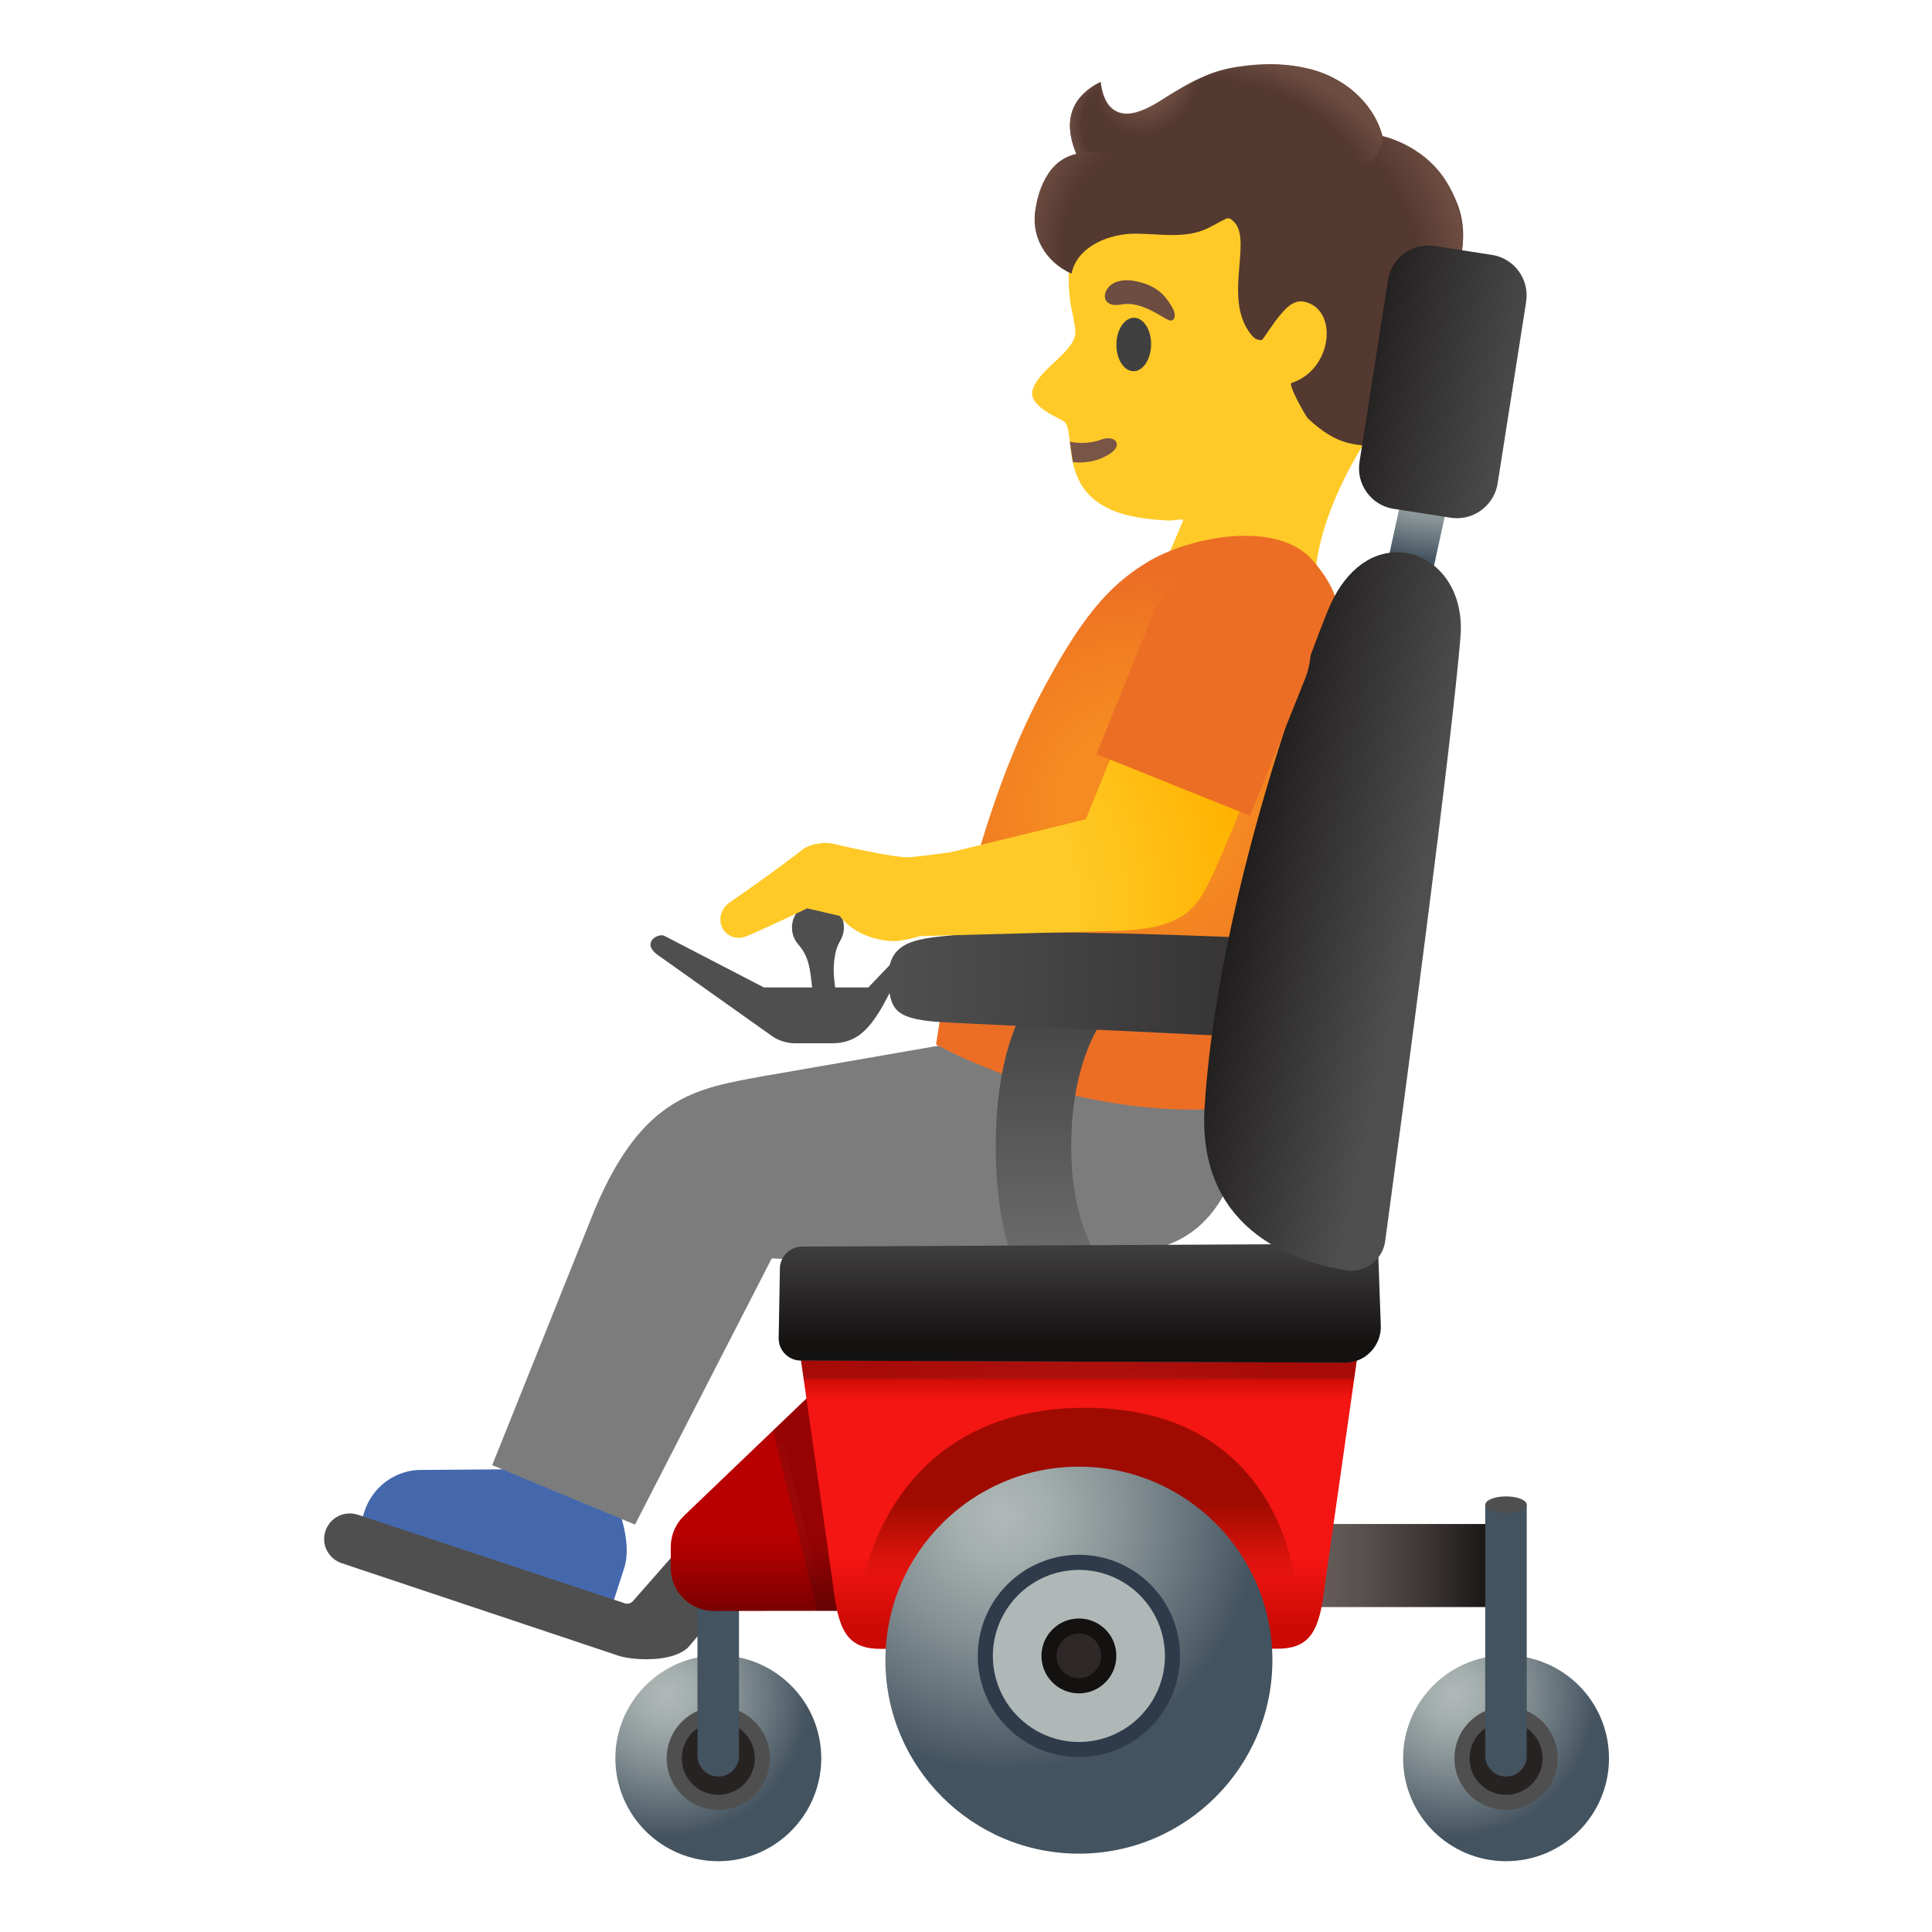
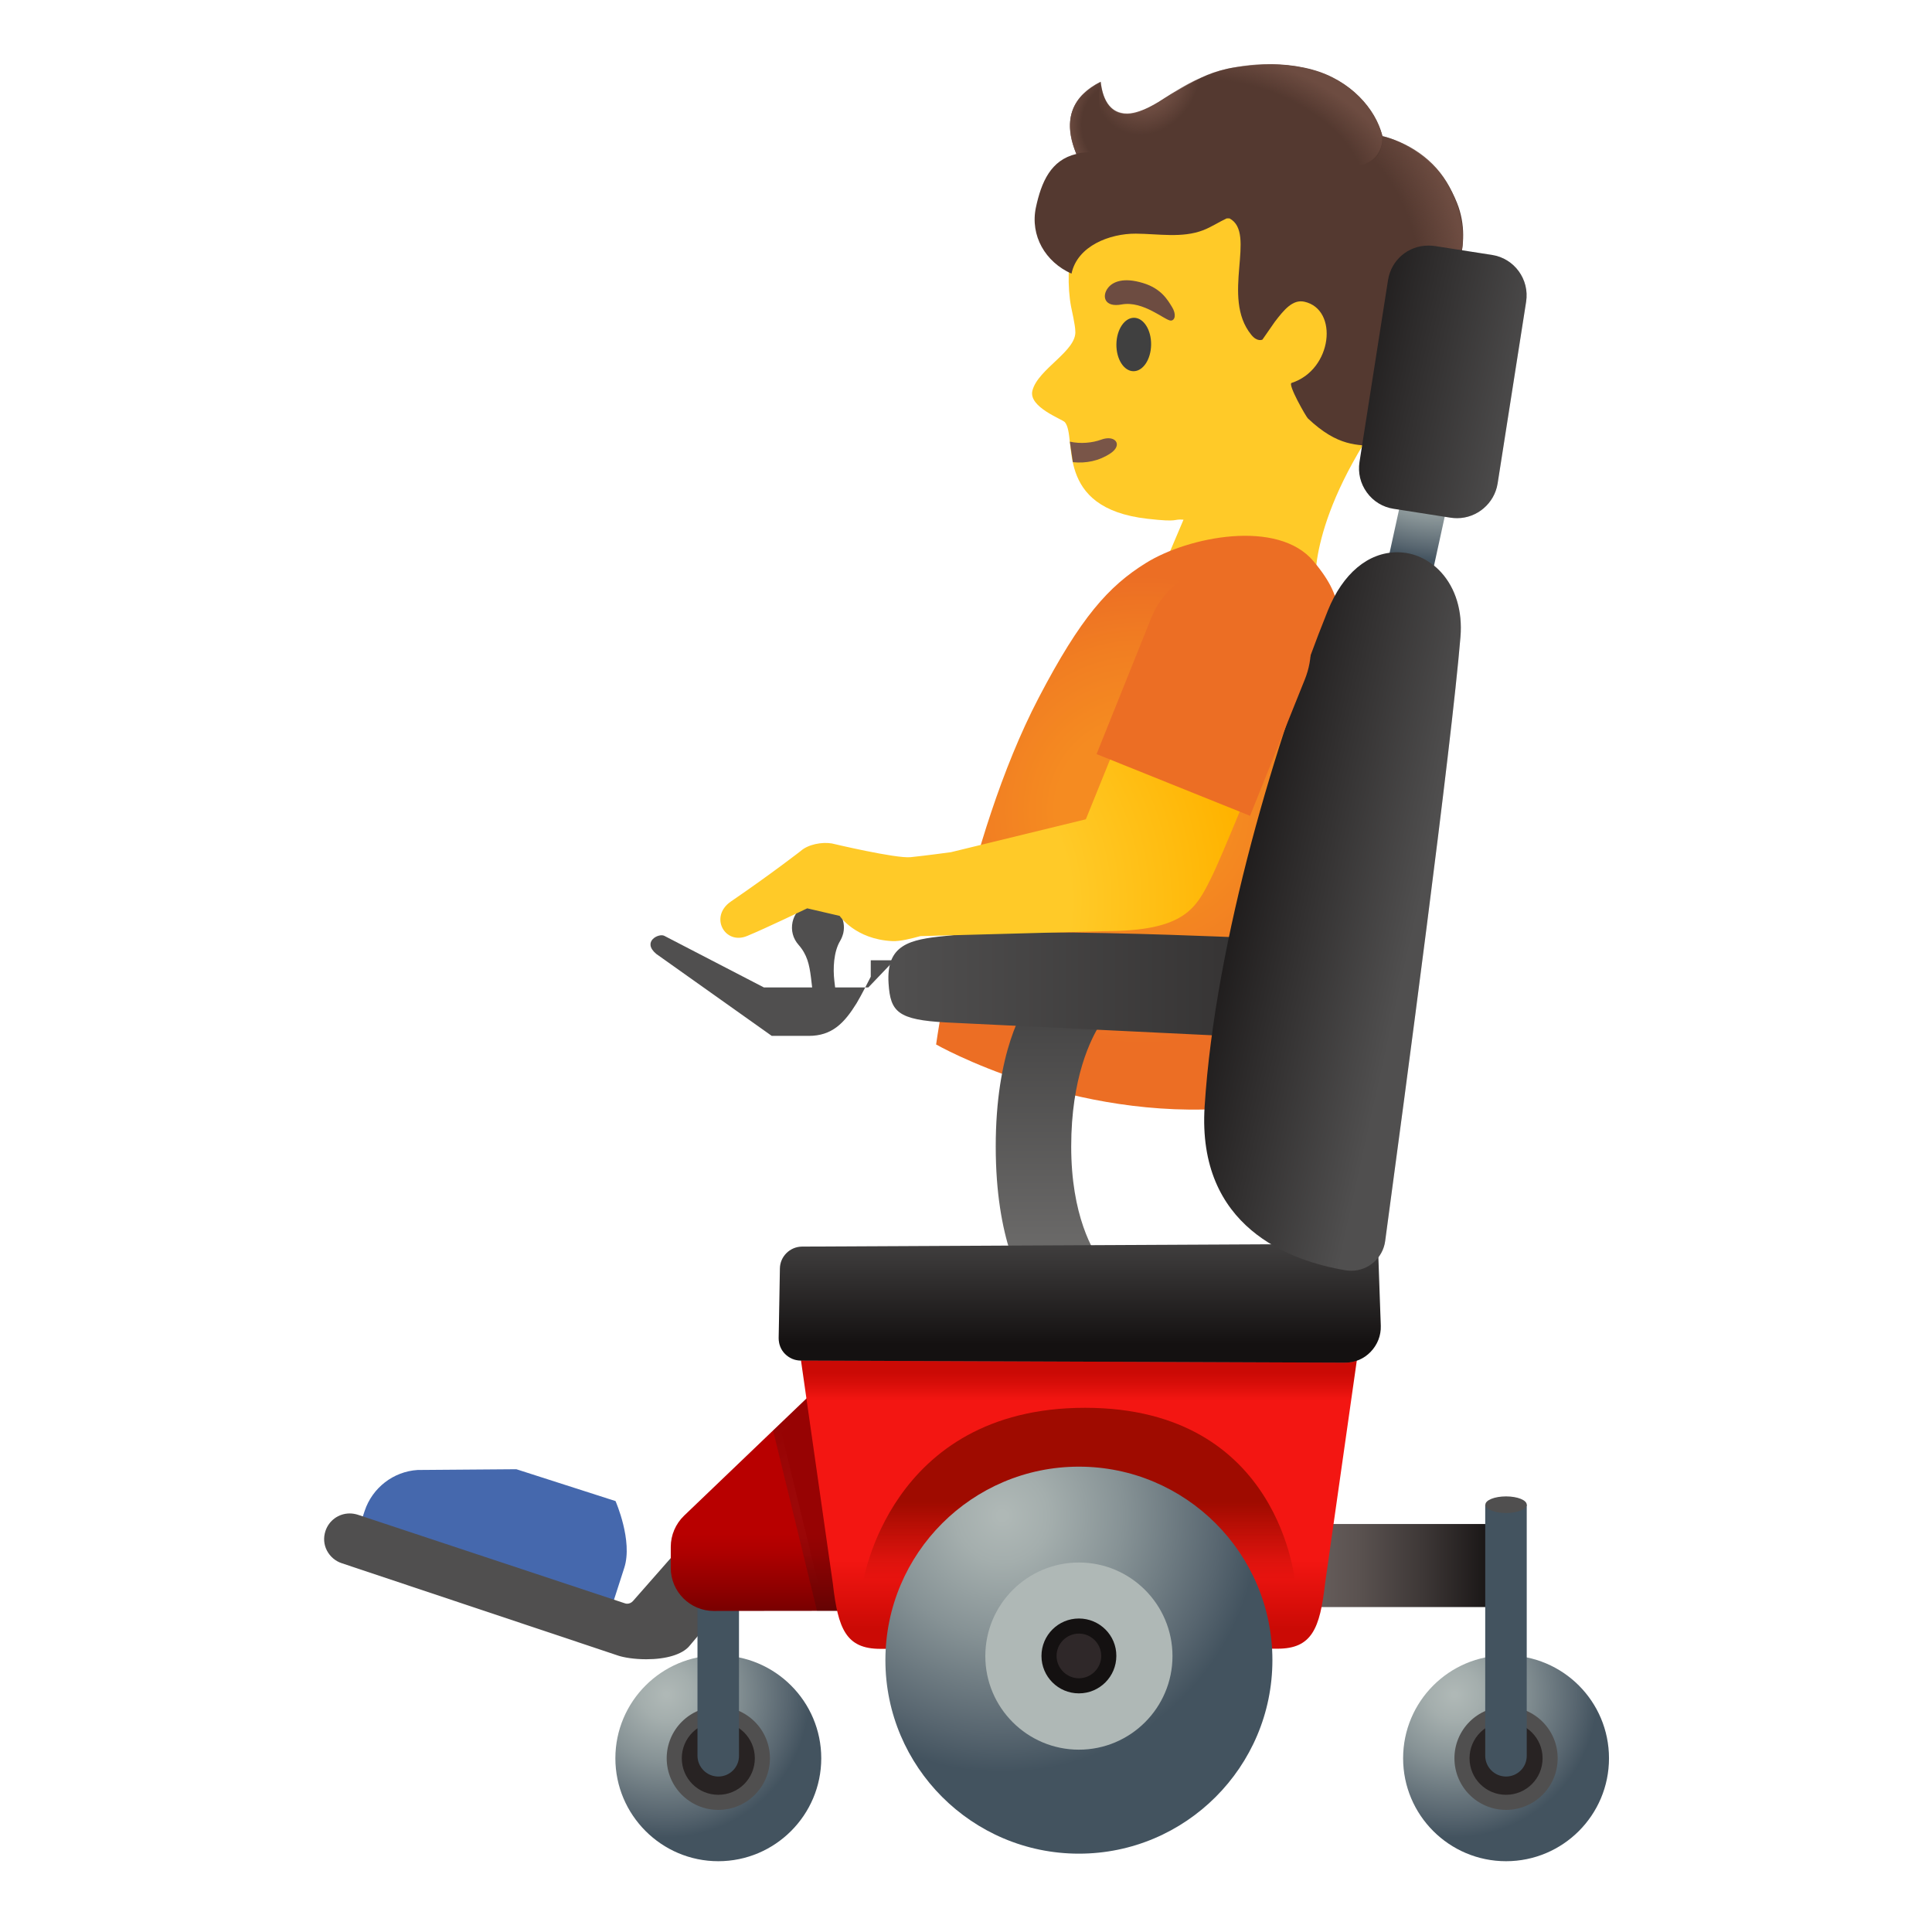
<svg xmlns="http://www.w3.org/2000/svg" version="1.1" id="Layer_1" x="0px" y="0px" viewBox="0 0 128 128" style="enable-background:new 0 0 128 128;" xml:space="preserve">
  <g id="shoe">
    <path style="fill:#4568AD;" d="M39.08,107.24c0.6,0.19,1.24-0.14,1.43-0.73l0.85-2.64c0.58-1.79-0.58-4.42-0.58-4.42l-6.57-2.11   l-6.54,0.05c-1.61,0.1-3,1.18-3.51,2.71l-0.39,1.19c-0.17,0.52,0.12,1.08,0.64,1.25L39.08,107.24z" />
  </g>
  <g id="pants">
-     <path style="fill:#7C7C7C;" d="M82.3,65.74H63.83l-1.18,3.46L50.5,71.31c-4.32,0.8-7.91,1.28-11.08,8.78l-6.81,16.98l9.46,3.94   l9.06-17.64c0,0,15.1,0.78,24.63-0.51C85.26,81.58,82.3,65.74,82.3,65.74z" />
-   </g>
+     </g>
  <g id="face">
    <path id="head" style="fill:#FFCA28;" d="M93.36,13.42c-2.37-4.24-8-7.71-12.82-7.14c-5.4,0.64-8.46,4.37-9.44,9.23   c-0.36,1.76-0.38,3.53-0.14,4.8c0.03,0.15,0.28,1.26,0.28,1.6c0.14,1.33-2.47,2.52-2.84,3.97c-0.28,1.09,1.98,1.89,2.15,2.09   c0.85,1.02-0.79,5.69,5.47,6.4c2.18,0.25,1.64,0,2.39,0.06l-1.57,3.7l10.32,0.74c0,0-0.61-4.55,5-12.15   C94.84,23.1,94.89,16.14,93.36,13.42z" />
    <path id="mouth" style="fill:#795548;" d="M71.08,30.62c0.87,0.09,1.74-0.08,2.5-0.59c0.83-0.56,0.31-1.25-0.63-0.9   c-0.57,0.21-1.36,0.29-2.07,0.13L71.08,30.62z" />
    <ellipse id="eye" transform="matrix(0.014 -1 1 0.014 51.243 97.604)" style="fill:#404040;" cx="75.1" cy="22.82" rx="1.77" ry="1.15" />
    <path id="eyebrow" style="fill:#6D4C41;" d="M74.32,20.17c-1.15,0.22-1.34-0.55-0.91-1.1c0.32-0.41,1.03-0.71,2.31-0.32   c1.21,0.36,1.64,1.12,1.93,1.59s0.21,0.89-0.08,0.9C77.19,21.24,75.75,19.91,74.32,20.17z" />
  </g>
  <path id="hair" style="fill:#543930;" d="M96.53,13.44c-1.51-3.77-4.94-4.42-4.94-4.42s-1.31-5.87-9.82-4.55  c-2.61,0.41-4.28,2.04-5.83,2.76c-1.34,0.62-2.75,0.49-3.02-1.81c-1.79,0.93-2.58,2.37-1.61,4.78c-1.7,0.4-2.32,1.87-2.68,3.55  c-0.39,1.87,0.63,3.61,2.36,4.38c0.39-1.85,2.55-2.66,4.26-2.65c1.5,0.01,3.07,0.31,4.47-0.23c0.54-0.21,1.03-0.54,1.55-0.78  c0.12,0,0.19,0,0.19,0c1.83,0.98-0.6,5.21,1.44,7.71c0.4,0.5,0.74,0.32,0.74,0.32l0.82-1.18c0.62-0.81,1.19-1.5,1.96-1.33  c2.28,0.51,1.86,4.51-0.85,5.38c-0.27,0.09,0.96,2.24,1.08,2.35c2,1.89,3.27,1.76,4.67,1.84c1.95,0.12,3.07-1.45,3.07-1.45  c0,0-2.38-1.11,0.52-3.63c2.87-2.49,1.08-5.39,1.08-5.39S97.7,16.35,96.53,13.44z" />
  <g id="shirt">
    <radialGradient id="SVGID_1_" cx="76.88" cy="77.609" r="15.522" gradientTransform="matrix(0.976 0.217 0.217 -0.976 -16.2 112.73)" gradientUnits="userSpaceOnUse">
      <stop offset="0.367" style="stop-color:#F58B21" />
      <stop offset="0.697" style="stop-color:#F17E22" />
      <stop offset="1" style="stop-color:#EC6E24" />
    </radialGradient>
    <path style="fill:url(#SVGID_1_);" d="M62.02,69.2c0,0,1.85-13.5,6.8-22.98c2.78-5.32,4.62-7.38,7.1-8.92   c2.83-1.76,8.75-2.92,11.1-0.12c2.32,2.76,1.66,4.01,1.24,7.04L81.74,73.4C71.03,74.34,62.02,69.2,62.02,69.2z" />
  </g>
  <g id="hairHighlights">
    <radialGradient id="SVGID_2_" cx="85.262" cy="113.904" r="13.495" gradientTransform="matrix(0.214 0.977 0.725 -0.159 -13.867 -47.537)" gradientUnits="userSpaceOnUse">
      <stop offset="0.699" style="stop-color:#6D4C41;stop-opacity:0" />
      <stop offset="1" style="stop-color:#6D4C41" />
    </radialGradient>
    <path style="fill:url(#SVGID_2_);" d="M93.4,22.58c1.7-2.24,4.98-5.18,2.79-9.88c-0.86-1.84-2.51-3.14-4.58-3.68   c0,0,0.04,0.7-0.33,1.28c-0.47,0.75-1.68,0.78-1.68,0.78C93.44,15.74,93.12,18.71,93.4,22.58z" />
    <radialGradient id="SVGID_3_" cx="75.486" cy="125.162" r="3.463" gradientTransform="matrix(0.912 0.409 0.485 -1.082 -53.553 109.498)" gradientUnits="userSpaceOnUse">
      <stop offset="0.58" style="stop-color:#6D4C41" />
      <stop offset="1" style="stop-color:#6D4C41;stop-opacity:0" />
    </radialGradient>
    <path style="fill:url(#SVGID_3_);" d="M79.72,5.05c-0.77,0.3-2.27,1.26-2.57,1.45c-0.34,0.22-1.66,1.12-2.65,1.01   c-1.44-0.15-1.52-1.86-1.58-2.12c-0.21,0.89-0.43,4.8,2.51,4.82c1.73,0.01,2.68-1.58,3.22-2.89C78.85,6.85,79.64,5.24,79.72,5.05z" />
    <radialGradient id="SVGID_4_" cx="73.65" cy="121.277" r="3.093" gradientTransform="matrix(0.998 -0.07 -0.086 -1.22 10.784 161.458)" gradientUnits="userSpaceOnUse">
      <stop offset="0.702" style="stop-color:#6D4C41;stop-opacity:0" />
      <stop offset="1" style="stop-color:#6D4C41" />
    </radialGradient>
    <path style="fill:url(#SVGID_4_);" d="M71.31,10.19c0,0,0.95-0.3,2.21,0.14c-1.23-0.88-0.61-4.91-0.61-4.91   C72.67,5.55,69.83,6.74,71.31,10.19z" />
    <radialGradient id="SVGID_5_" cx="63.796" cy="113.983" r="6.544" gradientTransform="matrix(0.916 0.136 0.177 -1.392 -4.539 165.912)" gradientUnits="userSpaceOnUse">
      <stop offset="0.598" style="stop-color:#6D4C41;stop-opacity:0" />
      <stop offset="1" style="stop-color:#6D4C41" />
    </radialGradient>
-     <path style="fill:url(#SVGID_5_);" d="M71.31,10.19c-1.92,0.44-2.61,2.56-2.72,3.84c-0.07,0.72,0,1.5,0.35,2.14   c0.77,1.43,1.75,1.77,2.07,1.95l2.52-7.79C72.92,10.16,72.49,9.91,71.31,10.19z" />
    <radialGradient id="SVGID_6_" cx="142.253" cy="67.151" r="10.672" gradientTransform="matrix(-0.938 -0.394 -0.218 0.528 231.156 30.825)" gradientUnits="userSpaceOnUse">
      <stop offset="0.699" style="stop-color:#6D4C41;stop-opacity:0" />
      <stop offset="1" style="stop-color:#6D4C41" />
    </radialGradient>
    <path style="fill:url(#SVGID_6_);" d="M86.94,4.61c2.54,0.69,4.22,2.63,4.63,4.35c0.12,0.51-0.1,4.75-9.12-0.62   c-3.36-2-3.07-3.12-2.69-3.29C81.08,4.45,84.1,3.84,86.94,4.61z" />
    <radialGradient id="SVGID_7_" cx="343.668" cy="35.441" r="3.3" gradientTransform="matrix(-1 -4.600000e-03 3.400000e-03 -0.742 438.386 53.842)" gradientUnits="userSpaceOnUse">
      <stop offset="0.538" style="stop-color:#6D4C41" />
      <stop offset="1" style="stop-color:#6D4C41;stop-opacity:0" />
    </radialGradient>
    <path style="fill:url(#SVGID_7_);" d="M90.77,26.75c-0.49-3.44,4.89-3.09,4.89-3.09s-0.31,0.36-0.85,0.87   c-0.76,0.71-1.24,1.33-1.33,2c-0.13,1.02,0.91,1.53,0.91,1.53S91.58,28.9,90.77,26.75z" />
    <radialGradient id="SVGID_8_" cx="92.957" cy="105.332" r="4.414" gradientTransform="matrix(0.667 -0.745 -0.553 -0.495 89.067 143.932)" gradientUnits="userSpaceOnUse">
      <stop offset="0.699" style="stop-color:#6D4C41;stop-opacity:0" />
      <stop offset="1" style="stop-color:#6D4C41" />
    </radialGradient>
-     <path style="fill:url(#SVGID_8_);" d="M95.99,19.06c0,0-2.15,3.44-2.85,3.68c-0.84,0.28,1.77,1.71,1.77,1.71   S97.69,22.35,95.99,19.06z" />
  </g>
  <g id="automated_x5F_wheelchair">
    <linearGradient id="SVGID_9_" gradientUnits="userSpaceOnUse" x1="92.323" y1="100.86" x2="92.323" y2="106.361" gradientTransform="matrix(1 0 0 1 0 0.11)">
      <stop offset="0" style="stop-color:#BFBEBE" />
      <stop offset="0.4" style="stop-color:#212121;stop-opacity:0" />
      <stop offset="0.6" style="stop-color:#212121;stop-opacity:0" />
      <stop offset="1" style="stop-color:#BFBEBE" />
    </linearGradient>
    <rect x="85.37" y="100.97" style="opacity:0.5;fill:url(#SVGID_9_);enable-background:new    ;" width="13.91" height="5.5" />
    <path style="fill:#504F4F;" d="M42.82,109.93c-0.82,0-1.48-0.12-1.83-0.23l-18.34-6.13c-0.43-0.14-0.78-0.44-0.99-0.84   s-0.24-0.86-0.1-1.29c0.23-0.7,0.87-1.17,1.61-1.17c0.18,0,0.35,0.03,0.52,0.08l17.7,5.87c0.05,0.02,0.1,0.03,0.16,0.03   c0.14,0,0.28-0.06,0.38-0.17l9.62-10.94l1.85,4.77c-1.19,1.41-7.55,8.94-7.75,9.17C45.18,109.61,44.15,109.93,42.82,109.93z" />
    <radialGradient id="SVGID_10_" cx="44.163" cy="112.15" r="9.476" gradientTransform="matrix(1 0 0 1 0 0.11)" gradientUnits="userSpaceOnUse">
      <stop offset="0.017" style="stop-color:#AFB8B6" />
      <stop offset="0.183" style="stop-color:#A4AEAD" />
      <stop offset="0.475" style="stop-color:#869295" />
      <stop offset="0.857" style="stop-color:#57656F" />
      <stop offset="1" style="stop-color:#43535F" />
    </radialGradient>
    <path style="fill:url(#SVGID_10_);" d="M47.59,123.31c-3.76,0-6.82-3.06-6.82-6.82s3.06-6.82,6.82-6.82s6.82,3.06,6.82,6.82   S51.35,123.31,47.59,123.31z" />
    <path style="fill:#282323;" d="M47.59,119.41c-1.61,0-2.92-1.31-2.92-2.92s1.31-2.92,2.92-2.92s2.92,1.31,2.92,2.92   S49.2,119.41,47.59,119.41z" />
    <path style="fill:#504F4F;" d="M47.59,114.07c1.33,0,2.42,1.08,2.42,2.42s-1.08,2.42-2.42,2.42s-2.42-1.08-2.42-2.42   S46.26,114.07,47.59,114.07 M47.59,113.07c-1.89,0-3.42,1.53-3.42,3.42s1.53,3.42,3.42,3.42s3.42-1.53,3.42-3.42   S49.48,113.07,47.59,113.07z" />
    <path style="fill:#43535F;" d="M47.59,117.7c-0.76,0-1.38-0.62-1.38-1.38V99.69h2.75v16.63C48.97,117.08,48.35,117.7,47.59,117.7z" />
    <linearGradient id="SVGID_11_" gradientUnits="userSpaceOnUse" x1="50.488" y1="98.791" x2="50.488" y2="106.53" gradientTransform="matrix(1 0 0 1 0 0.11)">
      <stop offset="0.351" style="stop-color:#B80000" />
      <stop offset="0.52" style="stop-color:#AD0000" />
      <stop offset="0.817" style="stop-color:#8F0000" />
      <stop offset="1" style="stop-color:#7A0000" />
    </linearGradient>
    <path style="fill:url(#SVGID_11_);" d="M47.29,106.73c-1.57,0-2.85-1.28-2.85-2.85v-1.4c0-0.77,0.32-1.52,0.88-2.06l8.5-8.14   l2.72,14.44L47.29,106.73L47.29,106.73z" />
    <g style="opacity:0.2;">
      <radialGradient id="SVGID_12_" cx="53.883" cy="99.395" r="5.445" gradientTransform="matrix(1 0 0 1 0 0.11)" gradientUnits="userSpaceOnUse">
        <stop offset="0.15" style="stop-color:#2F2829" />
        <stop offset="0.574" style="stop-color:#241E1F" />
        <stop offset="1" style="stop-color:#141111" />
      </radialGradient>
      <polygon style="fill:url(#SVGID_12_);" points="54.13,106.73 51.22,94.78 53.83,92.28 56.55,106.73   " />
      <path style="fill:#141111;" d="M53.5,93.28l2.44,12.94h-1.42l-2.75-11.29L53.5,93.28" />
    </g>
    <radialGradient id="SVGID_13_" cx="96.353" cy="112.15" r="9.476" gradientTransform="matrix(1 0 0 1 0 0.11)" gradientUnits="userSpaceOnUse">
      <stop offset="0.017" style="stop-color:#AFB8B6" />
      <stop offset="0.183" style="stop-color:#A4AEAD" />
      <stop offset="0.475" style="stop-color:#869295" />
      <stop offset="0.857" style="stop-color:#57656F" />
      <stop offset="1" style="stop-color:#43535F" />
    </radialGradient>
    <circle style="fill:url(#SVGID_13_);" cx="99.78" cy="116.49" r="6.82" />
    <circle style="fill:#282323;" cx="99.78" cy="116.49" r="2.92" />
    <path style="fill:#504F4F;" d="M99.78,114.07c1.33,0,2.42,1.08,2.42,2.42s-1.08,2.42-2.42,2.42s-2.42-1.08-2.42-2.42   S98.45,114.07,99.78,114.07 M99.78,113.07c-1.89,0-3.42,1.53-3.42,3.42s1.53,3.42,3.42,3.42s3.42-1.53,3.42-3.42   S101.67,113.07,99.78,113.07z" />
    <linearGradient id="SVGID_14_" gradientUnits="userSpaceOnUse" x1="85.368" y1="103.61" x2="99.278" y2="103.61" gradientTransform="matrix(1 0 0 1 0 0.11)">
      <stop offset="0.158" style="stop-color:#655C5A" />
      <stop offset="0.335" style="stop-color:#5A5250" />
      <stop offset="0.646" style="stop-color:#3D3736" />
      <stop offset="1" style="stop-color:#141111" />
    </linearGradient>
    <rect x="85.37" y="100.97" style="fill:url(#SVGID_14_);" width="13.91" height="5.5" />
    <linearGradient id="SVGID_15_" gradientUnits="userSpaceOnUse" x1="69.558" y1="83.53" x2="69.558" y2="66.23" gradientTransform="matrix(1 0 0 1 0 0.11)">
      <stop offset="0" style="stop-color:#6D6C6B" />
      <stop offset="1" style="stop-color:#444343" />
    </linearGradient>
    <path style="fill:url(#SVGID_15_);" d="M68.46,86.09c-0.73-0.96-2.49-3.92-2.49-10.13c0-6.22,1.77-9.18,2.5-10.14l4.47,1.95   c-0.68,1.05-1.97,3.64-1.97,8.19c0,4.52,1.4,6.96,2.18,7.96L68.46,86.09z" />
    <linearGradient id="SVGID_16_" gradientUnits="userSpaceOnUse" x1="71.478" y1="107.79" x2="71.478" y2="90.829" gradientTransform="matrix(1 0 0 1 0 0.11)">
      <stop offset="0" style="stop-color:#CB0A05" />
      <stop offset="0.271" style="stop-color:#F31612" />
      <stop offset="0.892" style="stop-color:#F31612" />
      <stop offset="0.956" style="stop-color:#D80E09" />
      <stop offset="1" style="stop-color:#CB0A05" />
    </linearGradient>
    <path style="fill:url(#SVGID_16_);" d="M58.32,109.24c-2.27,0-2.8-1.33-3.14-4.31l-2.15-15.06h36.9l-2.14,15.04   c-0.34,2.99-0.88,4.32-3.14,4.32L58.32,109.24L58.32,109.24z" />
    <g style="opacity:0.2;">
      <radialGradient id="SVGID_17_" cx="71.478" cy="90.513" r="13.057" gradientTransform="matrix(1 0 0 1 0 0.11)" gradientUnits="userSpaceOnUse">
        <stop offset="0.15" style="stop-color:#2F2829" />
        <stop offset="0.574" style="stop-color:#241E1F" />
        <stop offset="1" style="stop-color:#141111" />
      </radialGradient>
-       <polygon style="fill:url(#SVGID_17_);" points="53.25,91.38 53.03,89.87 89.93,89.87 89.71,91.38   " />
    </g>
    <linearGradient id="SVGID_18_" gradientUnits="userSpaceOnUse" x1="71.534" y1="83.724" x2="71.534" y2="90.49" gradientTransform="matrix(1 0 0 1 0 0.11)">
      <stop offset="0.358" style="stop-color:#212121;stop-opacity:0" />
      <stop offset="1" style="stop-color:#BFBEBE" />
    </linearGradient>
    <path style="opacity:0.5;fill:url(#SVGID_18_);enable-background:new    ;" d="M53.05,90.14c-0.39,0-0.76-0.16-1.04-0.44   s-0.42-0.65-0.42-1.05l0.08-4.61c0.01-0.79,0.66-1.44,1.46-1.45l38.16-0.19l0.19,5.44c0.02,0.64-0.22,1.25-0.67,1.72   s-1.05,0.72-1.7,0.72L53.05,90.14z" />
    <linearGradient id="SVGID_19_" gradientUnits="userSpaceOnUse" x1="71.483" y1="93.16" x2="71.483" y2="104.87" gradientTransform="matrix(1 0 0 1 0 0.11)">
      <stop offset="0.533" style="stop-color:#9F0B00" />
      <stop offset="0.976" style="stop-color:#9F0B00;stop-opacity:0" />
    </linearGradient>
    <path style="fill:url(#SVGID_19_);" d="M57.15,104.98h28.67c0,0-0.88-11.71-13.93-11.71S57.15,104.98,57.15,104.98z" />
    <radialGradient id="SVGID_20_" cx="66.403" cy="100.3" r="17.005" gradientTransform="matrix(1 0 0 1 0 0.11)" gradientUnits="userSpaceOnUse">
      <stop offset="0.017" style="stop-color:#AFB8B6" />
      <stop offset="0.183" style="stop-color:#A4AEAD" />
      <stop offset="0.475" style="stop-color:#869295" />
      <stop offset="0.857" style="stop-color:#57656F" />
      <stop offset="1" style="stop-color:#43535F" />
    </radialGradient>
    <path style="fill:url(#SVGID_20_);" d="M71.48,122.81c-7.07,0-12.82-5.75-12.82-12.82s5.75-12.82,12.82-12.82   s12.82,5.75,12.82,12.82S78.55,122.81,71.48,122.81z" />
    <path style="fill:#AFB8B6;" d="M71.48,115.92c-3.42,0-6.2-2.78-6.2-6.2s2.78-6.2,6.2-6.2s6.2,2.78,6.2,6.2   S74.9,115.92,71.48,115.92z" />
-     <path style="fill:#2F3B4B;" d="M71.48,104.01c3.15,0,5.7,2.56,5.7,5.7c0,3.15-2.56,5.7-5.7,5.7s-5.7-2.56-5.7-5.7   S68.34,104.01,71.48,104.01 M71.48,103.01c-3.7,0-6.7,3-6.7,6.7s3,6.7,6.7,6.7s6.7-3,6.7-6.7S75.18,103.01,71.48,103.01z" />
    <path style="fill:#2F2829;" d="M71.48,111.7c-1.09,0-1.99-0.89-1.99-1.98s0.89-1.98,1.99-1.98c1.09,0,1.98,0.89,1.98,1.98   S72.58,111.7,71.48,111.7z" />
    <path style="fill:#141111;" d="M71.48,108.23c0.82,0,1.48,0.67,1.48,1.48s-0.67,1.48-1.48,1.48S70,110.52,70,109.71   S70.66,108.23,71.48,108.23 M71.48,107.23c-1.37,0-2.48,1.11-2.48,2.48s1.11,2.48,2.48,2.48s2.48-1.11,2.48-2.48   C73.97,108.34,72.85,107.23,71.48,107.23z" />
    <path style="fill:#43535F;" d="M99.78,117.7c-0.76,0-1.38-0.62-1.38-1.38V99.69h2.75v16.63C101.16,117.08,100.54,117.7,99.78,117.7   z" />
    <path style="fill:#504F4F;" d="M55.38,65.86L55.28,65c-0.1-0.83-0.05-1.94,0.38-2.66c0.09-0.15,0.16-0.33,0.21-0.52   c0.21-0.93-0.38-1.84-1.31-2.05s-1.84,0.38-2.05,1.31c-0.12,0.56,0.03,1.1,0.39,1.51c0.58,0.66,0.72,1.31,0.83,2.18l0.09,0.76   c0.03,0.22,0.49,0.52,0.7,0.56c0.05,0.01,0.1,0.02,0.16,0.01C54.97,66.07,55.41,66.13,55.38,65.86z" />
-     <path style="fill:#504F4F;" d="M59.25,63.62l-1.72,1.8h-6.92l-6.6-3.42c-0.37-0.19-1.5,0.39-0.53,1.2l7.65,5.43   c0.45,0.32,1,0.49,1.55,0.49h2.45c1.54,0,2.35-0.84,3.17-2.16c0.31-0.51,0.94-1.76,0.94-1.76V63.62z" />
+     <path style="fill:#504F4F;" d="M59.25,63.62l-1.72,1.8h-6.92l-6.6-3.42c-0.37-0.19-1.5,0.39-0.53,1.2l7.65,5.43   h2.45c1.54,0,2.35-0.84,3.17-2.16c0.31-0.51,0.94-1.76,0.94-1.76V63.62z" />
    <radialGradient id="SVGID_21_" cx="38.9" cy="-27.892" r="5.596" gradientTransform="matrix(1.623 0.356 -0.188 0.857 25.694 42.101)" gradientUnits="userSpaceOnUse">
      <stop offset="0.017" style="stop-color:#AFB8B6" />
      <stop offset="0.183" style="stop-color:#A4AEAD" />
      <stop offset="0.475" style="stop-color:#869295" />
      <stop offset="0.857" style="stop-color:#57656F" />
      <stop offset="1" style="stop-color:#43535F" />
    </radialGradient>
    <polygon style="fill:url(#SVGID_21_);" points="90.76,42.57 94.13,27.2 97.11,27.86 93.75,43.22  " />
    <ellipse style="fill:#504F4F;" cx="99.78" cy="99.69" rx="1.37" ry="0.55" />
    <linearGradient id="SVGID_22_" gradientUnits="userSpaceOnUse" x1="90.776" y1="24.451" x2="100.703" y2="25.974" gradientTransform="matrix(1 0 0 1 0 0.11)">
      <stop offset="0.406" style="stop-color:#212121;stop-opacity:0" />
      <stop offset="1" style="stop-color:#BFBEBE" />
    </linearGradient>
    <path style="opacity:0.5;fill:url(#SVGID_22_);enable-background:new    ;" d="M96.54,34.33c-0.14,0-0.28-0.01-0.42-0.03   l-3.79-0.59c-0.72-0.11-1.35-0.5-1.77-1.08c-0.43-0.59-0.6-1.3-0.49-2.02l1.89-12.05c0.21-1.33,1.33-2.29,2.68-2.29   c0.14,0,0.28,0.01,0.42,0.03l3.79,0.59c1.48,0.23,2.49,1.62,2.26,3.1l-1.89,12.05C99.01,33.35,97.86,34.33,96.54,34.33z" />
    <linearGradient id="SVGID_23_" gradientUnits="userSpaceOnUse" x1="83.756" y1="70.563" x2="94.5" y2="69.167" gradientTransform="matrix(1 0 0 -1 0 130)">
      <stop offset="0.426" style="stop-color:#212121;stop-opacity:0" />
      <stop offset="1" style="stop-color:#BFBEBE" />
    </linearGradient>
    <path style="opacity:0.5;fill:url(#SVGID_23_);enable-background:new    ;" d="M89.53,84.19c-0.12,0-0.25-0.01-0.38-0.03   c-3.71-0.62-9.85-2.86-9.34-10.85c0.7-11.05,4.83-24.6,8.16-32.85c0.99-2.46,2.67-3.87,4.6-3.87c1.09,0,2.12,0.47,2.9,1.32   c0.97,1.06,1.43,2.58,1.29,4.28c-0.6,7.3-3.69,30.43-4.99,40.04C91.62,83.34,90.66,84.19,89.53,84.19L89.53,84.19z" />
    <linearGradient id="SVGID_24_" gradientUnits="userSpaceOnUse" x1="59.547" y1="65.08" x2="110.387" y2="65.08" gradientTransform="matrix(1 0 0 1 0 0.11)">
      <stop offset="0" style="stop-color:#504F4F" />
      <stop offset="1" style="stop-color:#141111" />
    </linearGradient>
    <path style="fill:url(#SVGID_24_);" d="M62.71,67.74c-3.23-0.17-3.72-0.7-3.84-2.58c-0.17-2.58,1.39-2.92,3.77-3.15l0.47-0.05   c1.2-0.13,3.13-0.19,5.73-0.19c5.8,0,13.04,0.33,13.11,0.33c1.66,0,2.81,0.36,3.46,1.07c0.54,0.59,0.77,1.48,0.67,2.64   c-0.16,1.86-1.96,2.8-5.35,2.8L62.71,67.74z" />
    <linearGradient id="SVGID_25_" gradientUnits="userSpaceOnUse" x1="101.427" y1="103.409" x2="86.915" y2="106.618" gradientTransform="matrix(1 0 0 -1 0 130)">
      <stop offset="0" style="stop-color:#504F4F" />
      <stop offset="1" style="stop-color:#141111" />
    </linearGradient>
    <path style="fill:url(#SVGID_25_);" d="M96.54,34.33c-0.14,0-0.28-0.01-0.42-0.03l-3.79-0.59c-0.72-0.11-1.35-0.5-1.77-1.08   c-0.43-0.59-0.6-1.3-0.49-2.02l1.89-12.05c0.21-1.33,1.33-2.29,2.68-2.29c0.14,0,0.28,0.01,0.42,0.03l3.79,0.59   c1.48,0.23,2.49,1.62,2.26,3.1l-1.89,12.05C99.01,33.35,97.86,34.33,96.54,34.33z" />
    <linearGradient id="SVGID_26_" gradientUnits="userSpaceOnUse" x1="71.534" y1="79.897" x2="71.534" y2="88.935" gradientTransform="matrix(1 0 0 1 0 0.11)">
      <stop offset="0" style="stop-color:#504F4F" />
      <stop offset="1" style="stop-color:#141111" />
    </linearGradient>
    <path style="fill:url(#SVGID_26_);" d="M53.05,90.14c-0.39,0-0.76-0.16-1.04-0.44s-0.42-0.65-0.42-1.05l0.08-4.61   c0.01-0.79,0.66-1.44,1.46-1.45l38.16-0.19l0.19,5.44c0.02,0.64-0.22,1.25-0.67,1.72s-1.05,0.72-1.7,0.72L53.05,90.14z" />
    <linearGradient id="SVGID_27_" gradientUnits="userSpaceOnUse" x1="93.818" y1="69.004" x2="79.307" y2="72.213" gradientTransform="matrix(1 0 0 -1 0 130)">
      <stop offset="0" style="stop-color:#504F4F" />
      <stop offset="1" style="stop-color:#141111" />
    </linearGradient>
    <path style="fill:url(#SVGID_27_);" d="M89.53,84.19c-0.12,0-0.25-0.01-0.38-0.03c-3.71-0.62-9.85-2.86-9.34-10.85   c0.7-11.05,4.83-24.6,8.16-32.85c0.99-2.46,2.67-3.87,4.6-3.87c1.09,0,2.12,0.47,2.9,1.32c0.97,1.06,1.43,2.58,1.29,4.28   c-0.6,7.3-3.69,30.43-4.99,40.04C91.62,83.34,90.66,84.19,89.53,84.19L89.53,84.19z" />
  </g>
  <radialGradient id="arm_1_" cx="59.523" cy="70.311" r="22.787" gradientTransform="matrix(1 0 0 -1 0 130)" gradientUnits="userSpaceOnUse">
    <stop offset="0.5" style="stop-color:#FFCA28" />
    <stop offset="1" style="stop-color:#FFB300" />
  </radialGradient>
  <path id="arm" style="fill:url(#arm_1_);" d="M84,49.15c0.12-0.3,0.2-0.49,0.2-0.49l-1.26-0.24c-0.35-0.21-0.64-0.38-0.64-0.38  l-7.95-1.49c-0.01,0,0.58,0.34,0.58,0.35l-2.99,7.38L63,56.46l0,0c0,0-1.69,0.23-2.67,0.33s-5.22-0.91-5.22-0.91  c-0.65-0.11-1.57,0.06-2.06,0.5c0,0-1.94,1.51-4.63,3.35c-1.45,1-0.4,2.9,1.08,2.28c1.22-0.5,3.98-1.83,3.98-1.83l2.15,0.5  c0,0,1.03,1.55,3.48,1.67c0.52,0.03,1.32-0.18,1.87-0.33l12.21-0.33c5.31,0,6.05-1.51,7.06-3.54c0.72-1.45,2.93-6.93,3.68-8.82  C84.14,49.35,84.13,49.28,84,49.15z" />
  <g id="shirt_x5F_arm">
    <path style="fill:#EC6E24;" d="M72.65,49.96l10.17,4.09l3.63-9.04c1.13-2.81-0.23-6-3.04-7.13l0,0c-2.81-1.13-6,0.23-7.13,3.04   L72.65,49.96z" />
  </g>
</svg>